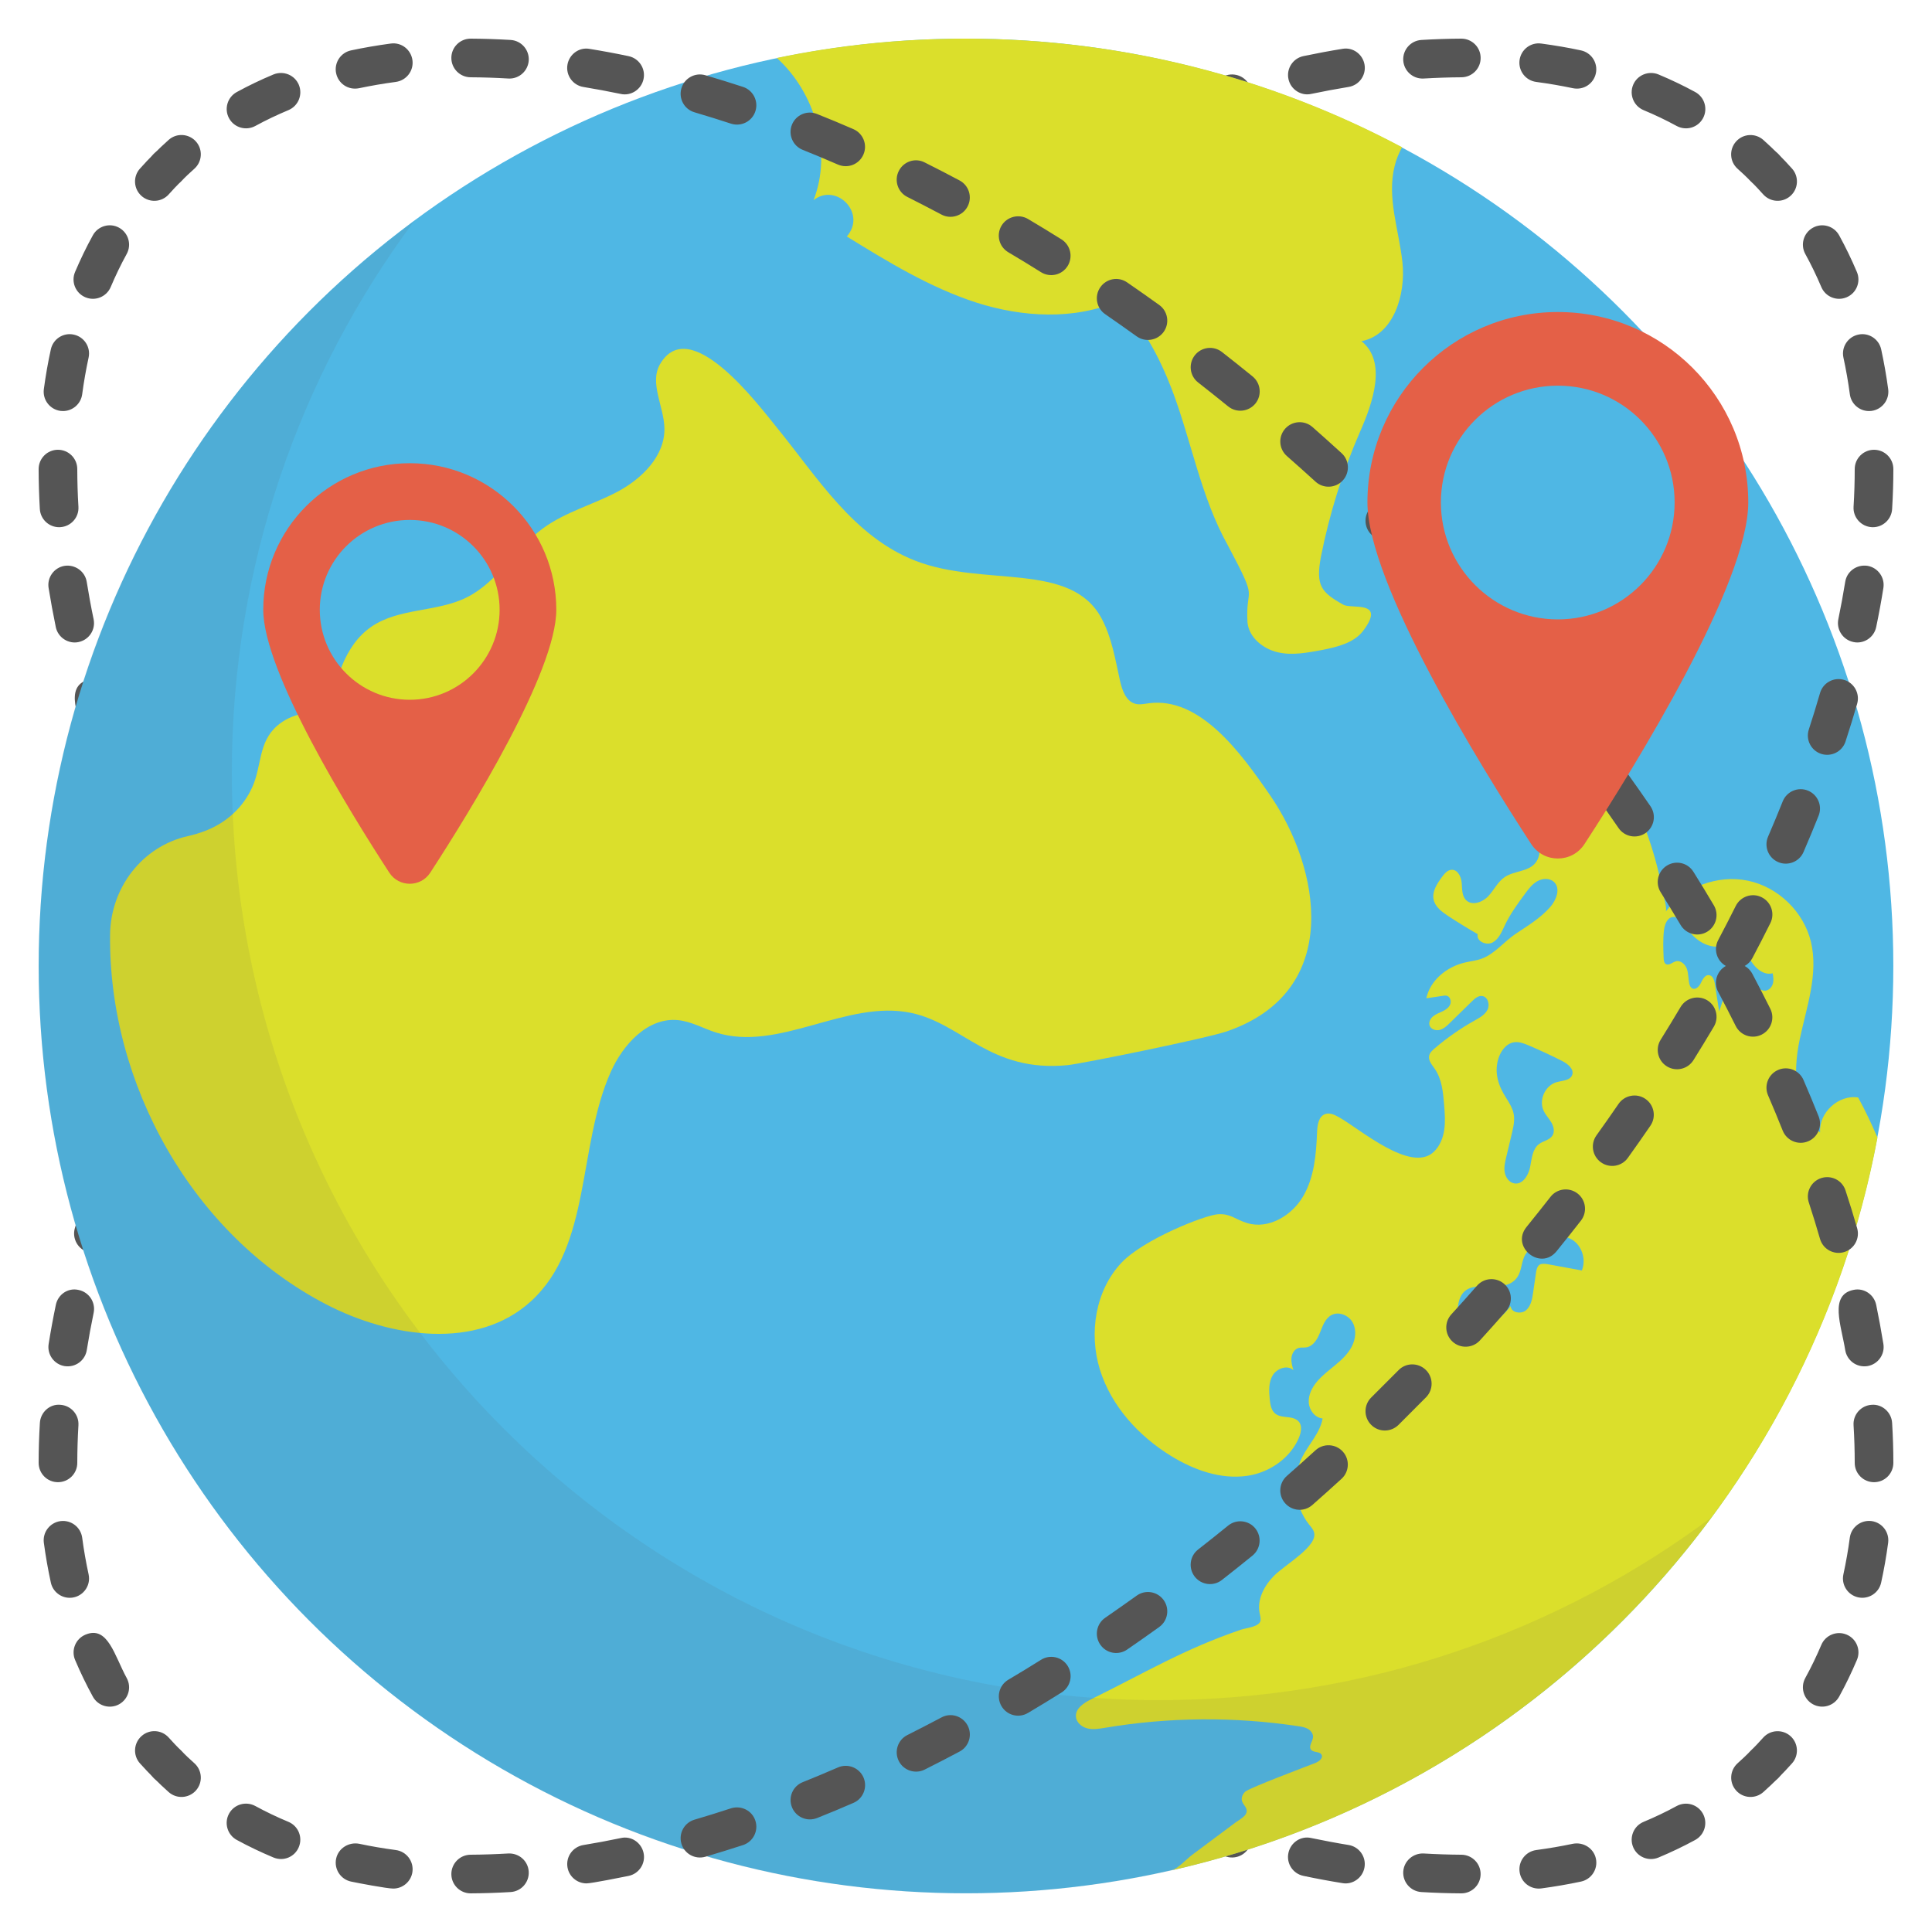
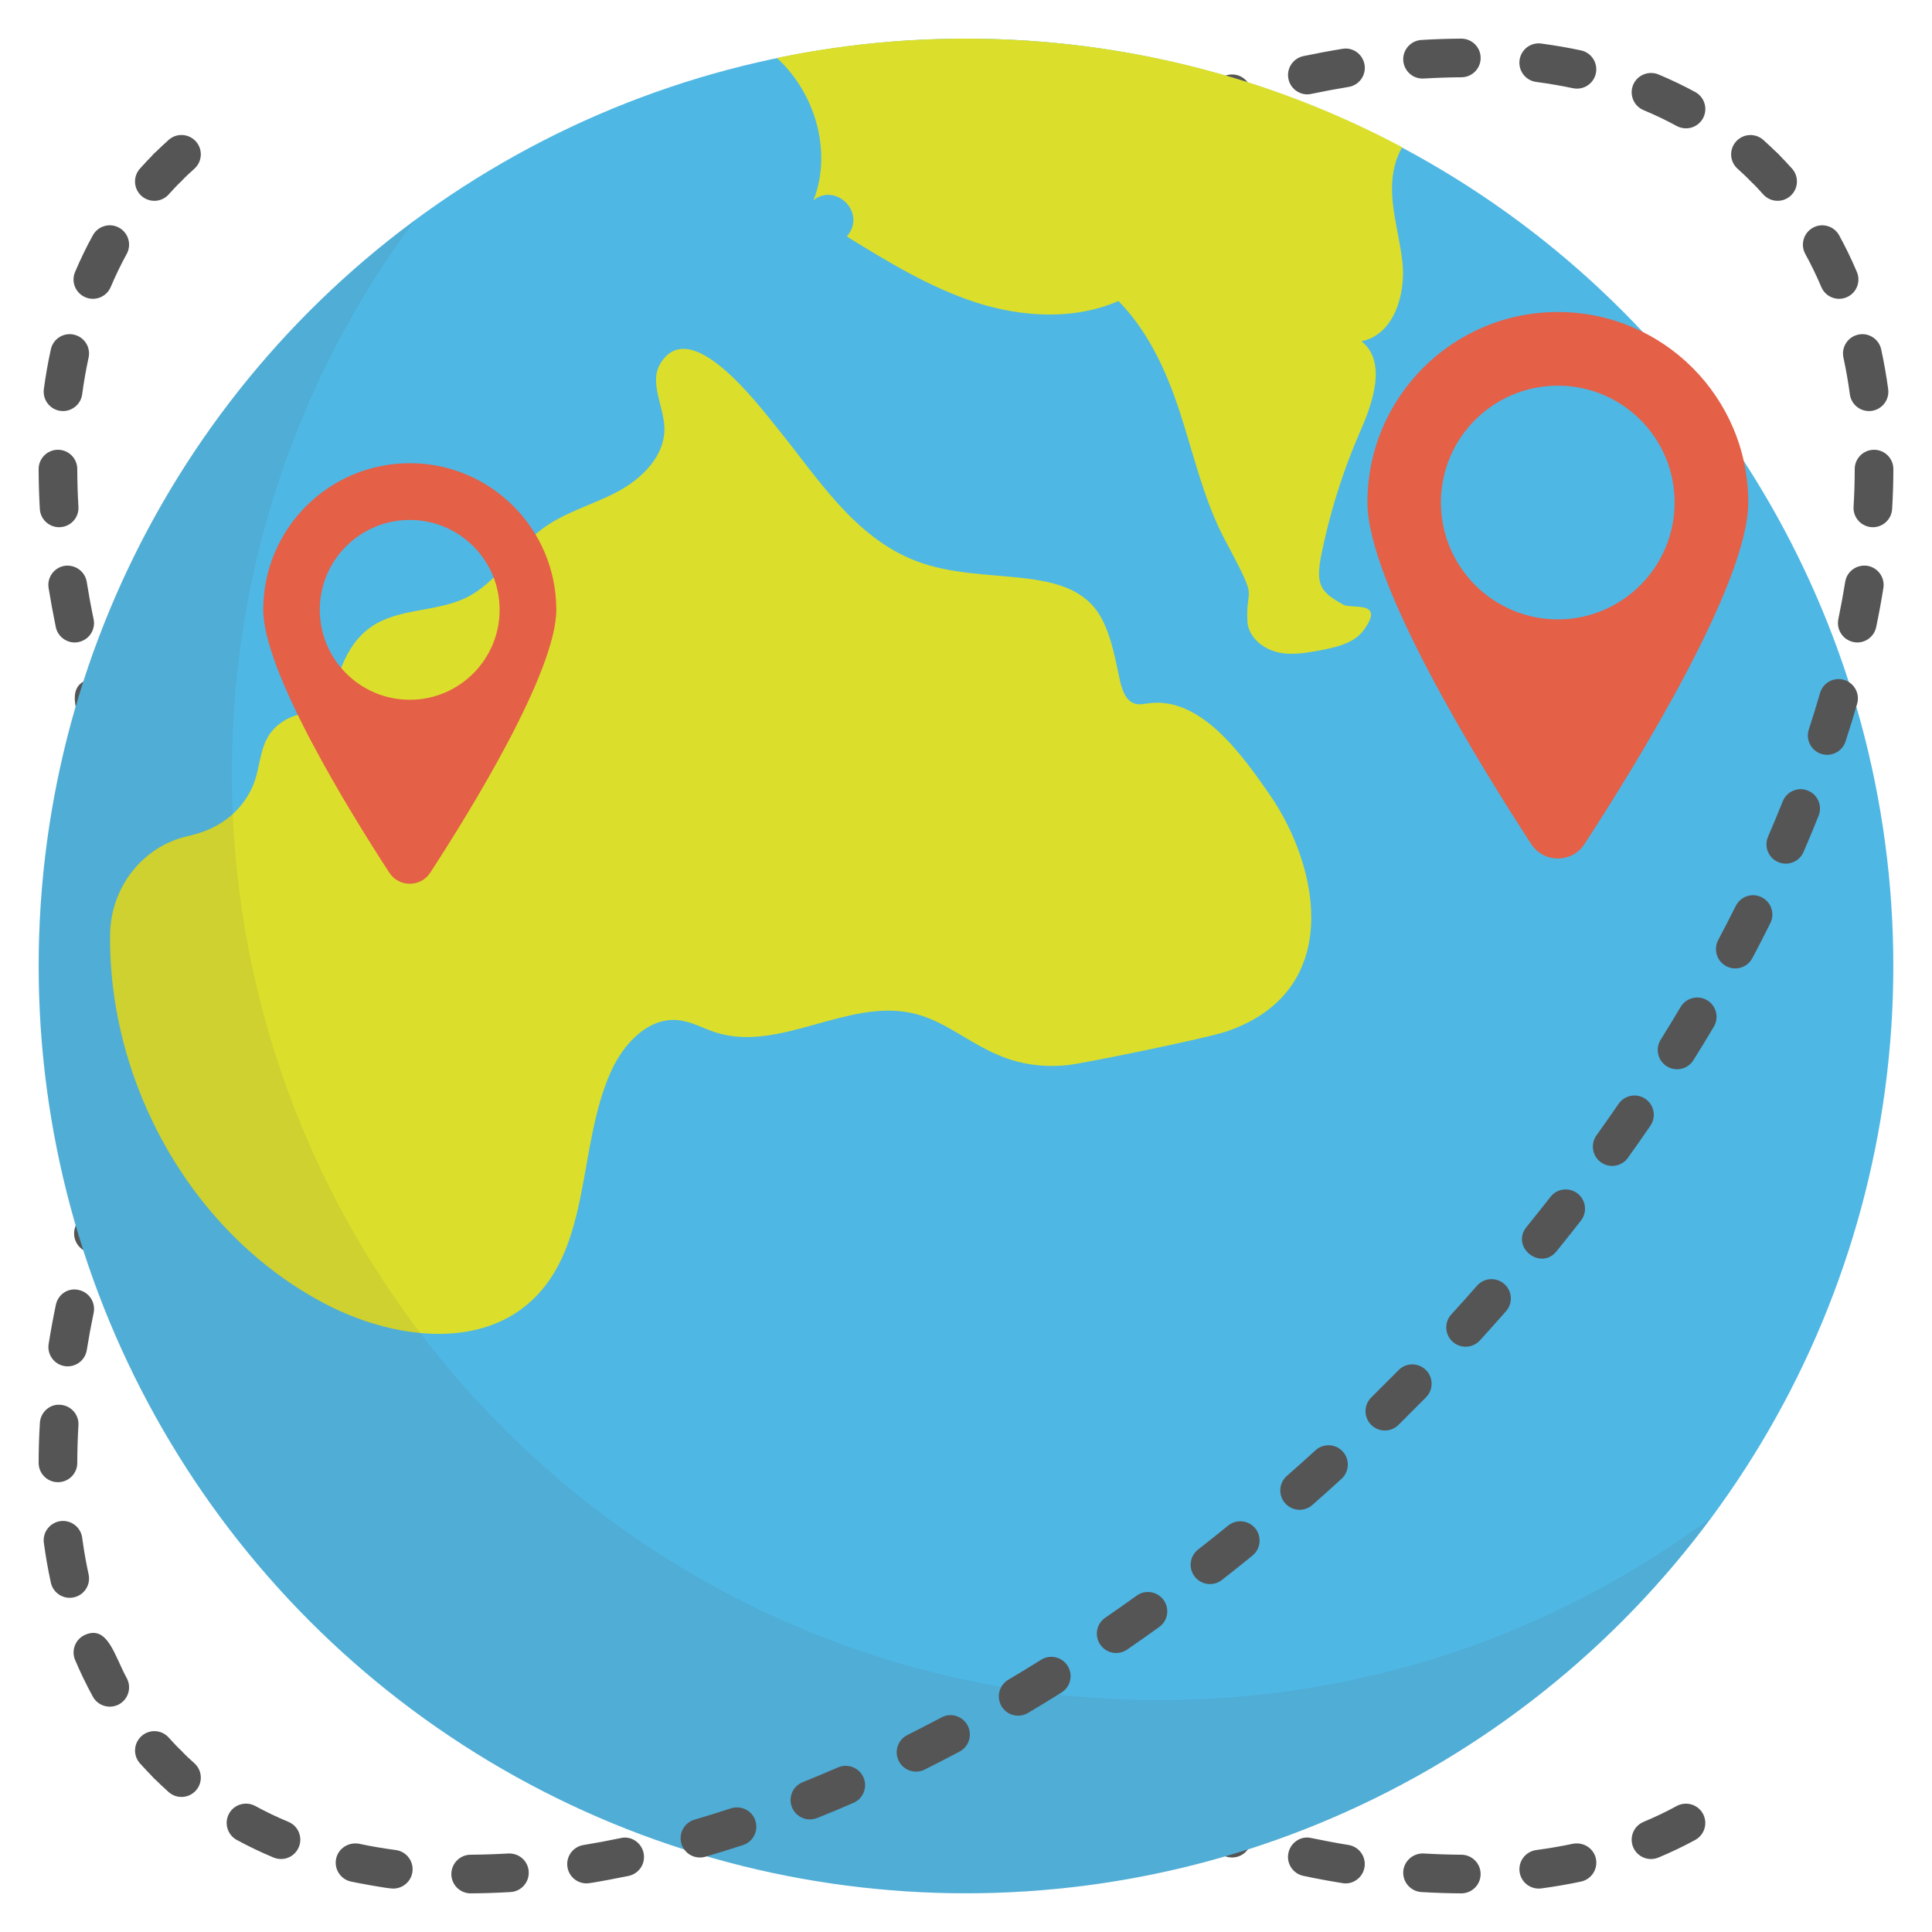
<svg xmlns="http://www.w3.org/2000/svg" id="Layer_1" height="512" viewBox="0 0 50 50" width="512">
  <g>
    <g>
      <g>
        <g>
          <path d="m4.336 46.163c-.128 0-.256-.049-.353-.146-.123-.124-.244-.25-.36-.38-.185-.206-.167-.521.038-.706.206-.186.521-.169.706.038.104.116.212.23.323.341.195.195.195.512 0 .707-.098.097-.226.146-.354.146z" fill="#555" />
        </g>
        <g>
          <path d="m2.403 43.909c-.168-.306-.321-.623-.459-.948-.108-.254.011-.548.265-.655.582-.248.753.543 1.07 1.121.133.242.045.546-.197.68-.241.131-.546.045-.679-.198zm-.599-2.558c-.23 0-.437-.159-.488-.393-.073-.335-.134-.679-.181-1.029-.037-.274.156-.525.43-.563.274-.035.525.156.562.43.043.323.099.64.166.949.068.311-.17.606-.489.606zm-.304-2.992h-.001c-.276 0-.499-.224-.499-.501 0-.339.011-.684.032-1.032.016-.275.253-.495.528-.47.276.017.486.253.47.528-.02.33-.029.655-.03.976 0 .276-.224.499-.5.499zm.173-3.004c-.272-.044-.458-.301-.414-.573.053-.333.115-.67.186-1.011.055-.271.317-.452.59-.387.27.056.444.32.389.591-.068.325-.127.646-.178.965-.042.262-.286.457-.573.415zm.606-2.95c-.265-.076-.418-.354-.342-.619.093-.324.194-.649.301-.977.085-.263.367-.406.63-.32s.406.368.32.631c-.103.316-.2.631-.29.943-.078.27-.36.418-.619.342zm.934-2.865c-.256-.103-.381-.394-.279-.649.125-.312.255-.626.391-.94.109-.255.404-.372.657-.261.254.109.37.404.261.657-.132.307-.259.611-.38.915-.102.255-.394.381-.65.278zm1.196-2.764c-.247-.123-.348-.423-.224-.67.29-.584.568-1.419 1.141-1.112.244.129.337.432.208.676-.156.295-.308.589-.454.882-.125.25-.428.347-.671.224zm1.412-2.661c-.237-.142-.316-.448-.175-.686.171-.289.348-.579.528-.867.145-.235.455-.307.689-.159.234.146.305.455.159.688-.176.282-.348.564-.516.848-.14.236-.445.317-.685.176zm1.595-2.555c-.227-.156-.285-.468-.129-.695.19-.277.385-.555.583-.831.161-.225.473-.276.698-.114.225.161.276.474.115.698-.194.271-.385.542-.571.813-.157.227-.469.285-.696.129zm1.756-2.449c-.218-.17-.256-.484-.087-.702.207-.265.417-.529.631-.793.174-.214.489-.249.703-.074.215.174.248.488.074.703-.21.26-.417.519-.62.779-.171.22-.486.255-.701.087zm1.899-2.34c-.208-.182-.229-.498-.046-.705.222-.254.448-.507.677-.758.187-.203.503-.218.706-.031.204.187.218.503.031.707-.225.245-.445.492-.663.74-.181.209-.496.23-.705.047zm2.029-2.225c-.197-.193-.2-.511-.007-.707l.716-.718c.197-.194.514-.191.707.006.194.197.191.514-.006.707l-.704.704c-.191.198-.508.201-.706.008zm2.148-2.113c-.186-.204-.171-.521.033-.706.251-.229.502-.455.755-.677.207-.181.524-.161.706.046s.162.523-.045.706c-.248.218-.495.439-.741.663-.204.186-.521.172-.708-.032zm2.264-1.989c-.174-.215-.141-.529.073-.704.264-.214.528-.425.793-.632.217-.17.532-.13.702.087.17.218.131.532-.087.702-.26.203-.519.41-.778.62-.213.174-.528.142-.703-.073zm2.374-1.854c-.161-.225-.11-.537.115-.698.276-.198.552-.392.829-.583.227-.159.538-.101.696.127.157.227.1.539-.128.695-.272.188-.543.379-.814.573-.224.161-.537.11-.698-.114zm2.484-1.704c-.146-.234-.076-.543.159-.69.289-.181.579-.358.868-.529.24-.139.544-.061.685.177.14.237.062.544-.176.685-.283.167-.565.339-.847.516-.233.145-.543.075-.689-.159zm2.589-1.54c-.13-.244-.037-.547.207-.676.301-.16.602-.315.902-.466.25-.126.548-.024.671.222.124.247.024.548-.222.671-.294.148-.588.3-.883.456-.238.128-.544.039-.675-.207zm2.696-1.346c-.11-.253.006-.548.259-.658.314-.137.628-.268.941-.392.256-.103.547.023.65.278.102.257-.023.548-.279.65-.304.122-.608.249-.913.382-.264.111-.551-.013-.658-.26zm15.739-.739c-.277-.151-.563-.288-.859-.411-.255-.107-.375-.4-.269-.655.107-.255.4-.372.654-.269.328.137.646.289.953.456.243.133.332.437.2.679s-.434.331-.679.2zm-12.943-.381c-.086-.262.057-.544.319-.631.327-.106.651-.207.974-.302.27-.077.544.074.621.338.078.265-.073.543-.338.621-.313.093-.628.189-.945.294-.264.085-.545-.057-.631-.32zm2.894-.836c-.057-.27.117-.535.387-.592.339-.071.676-.134 1.01-.188.273-.05.529.142.573.413.044.272-.141.529-.414.573-.318.052-.64.112-.965.18-.257.06-.534-.109-.591-.386zm7.363.239c-.31-.065-.628-.12-.952-.163-.274-.037-.466-.288-.43-.563.037-.273.286-.468.562-.43.35.047.692.105 1.027.177.271.058.443.323.386.593-.055.26-.307.443-.593.386zm-3.893-.25c-.262 0-.482-.204-.499-.47-.016-.275.194-.512.47-.529.348-.021.692-.032 1.03-.034h.003c.275 0 .499.222.5.497.002.276-.22.501-.497.503-.321.002-.646.013-.976.032-.01.001-.02.001-.031.001z" fill="#555" />
        </g>
        <g>
          <path d="m45.664 4.836c-.129 0-.256-.049-.355-.147-.111-.111-.225-.218-.341-.322-.206-.184-.223-.5-.038-.706s.501-.222.706-.038c.13.116.257.236.382.361.195.195.194.512-.001.707-.098.096-.225.145-.353.145z" fill="#555" />
        </g>
      </g>
      <g>
        <g>
          <path d="m3.662 5.071c-.206-.184-.225-.5-.041-.706.117-.132.237-.259.361-.383.195-.195.512-.195.707 0s.195.512 0 .707c-.11.11-.217.224-.321.34-.182.206-.498.226-.706.042z" fill="#555" />
        </g>
        <g>
          <path d="m37.819 49c-.001 0-.002 0-.003 0-.338-.002-.682-.013-1.031-.034-.275-.017-.485-.254-.469-.529.017-.276.259-.482.529-.469.33.019.655.03.976.032.276.002.499.227.497.503-.001.275-.224.497-.499.497zm1.508-.558c-.037-.274.156-.525.43-.563.324-.043.642-.098.952-.163.27-.05.536.116.593.386.057.269-.115.535-.386.593-.334.071-.677.13-1.027.177-.275.036-.526-.156-.562-.43zm-4.586.293c-.334-.054-.67-.116-1.01-.188-.271-.057-.444-.321-.387-.592.056-.269.32-.451.591-.387.325.067.646.128.965.18.273.044.458.301.414.573-.045.281-.313.462-.573.414zm7.525-.931c-.106-.255.014-.548.269-.654.295-.123.582-.26.859-.411.242-.13.545-.043.678.2.132.242.043.546-.2.679-.307.167-.625.319-.953.456-.266.107-.55-.023-.653-.27zm-10.522.248c-.322-.095-.647-.195-.974-.302-.262-.087-.405-.369-.319-.631.086-.263.368-.404.631-.32.317.104.632.201.945.294.265.078.416.356.338.621-.076.26-.349.416-.621.338zm-2.89-1.002c-.313-.124-.627-.255-.941-.392-.253-.11-.37-.405-.259-.658.11-.253.402-.368.658-.26.306.133.61.26.914.382.256.102.381.393.279.649-.102.254-.391.383-.651.279zm-2.786-1.254c-.301-.15-.601-.306-.902-.466-.244-.129-.337-.432-.207-.676.129-.243.432-.339.676-.207.294.156.589.308.883.456.247.123.346.424.222.671-.127.252-.433.344-.672.222zm-2.672-1.463c-.29-.171-.579-.349-.868-.529-.234-.146-.305-.455-.159-.689.146-.233.454-.306.689-.158.282.177.564.349.847.516.238.141.316.447.176.685-.137.232-.442.317-.685.175zm-2.566-1.643c-.277-.19-.553-.385-.829-.583-.225-.161-.276-.474-.115-.698.161-.225.473-.276.698-.114.271.194.542.385.814.573.227.156.284.468.128.695-.158.228-.47.285-.696.127zm-2.452-1.799c-.265-.207-.529-.418-.793-.632-.214-.175-.247-.489-.073-.704.174-.213.488-.247.703-.073.259.21.518.417.778.62.218.17.256.484.087.702-.172.219-.487.254-.702.087zm-2.342-1.942c-.252-.222-.504-.448-.755-.677-.204-.186-.219-.502-.033-.706.187-.205.503-.22.707-.032.246.225.494.445.741.663.208.183.227.499.045.706-.182.208-.498.228-.705.046zm-2.226-2.071-.716-.718c-.193-.196-.19-.514.007-.707.196-.192.514-.192.707.008l.704.704c.197.193.2.51.006.707s-.51.2-.708.006zm-2.108-2.188c-.229-.251-.456-.504-.677-.758-.182-.207-.161-.523.046-.705.208-.183.523-.162.706.047.217.248.438.495.663.74.187.204.173.521-.031.707-.201.185-.519.175-.707-.031zm-1.986-2.307c-.214-.264-.424-.528-.631-.793-.17-.218-.131-.532.087-.702.217-.17.531-.131.702.087.203.261.41.52.62.779.174.215.141.529-.074.703-.212.173-.528.142-.704-.074zm-1.846-2.417c-.198-.276-.393-.554-.583-.831-.156-.227-.099-.539.129-.695s.54-.098.695.129c.186.272.377.543.571.814.161.225.11.537-.115.698-.223.16-.536.109-.697-.115zm-1.696-2.529c-.181-.288-.357-.578-.528-.867-.141-.237-.062-.544.175-.686.24-.139.545-.061.685.176.168.283.34.565.516.848.147.233.075.542-.159.688-.233.146-.543.075-.689-.159zm-1.524-2.639c-.16-.303-.315-.604-.465-.905-.124-.247-.023-.547.224-.67.248-.125.548-.022.671.225.146.293.297.587.454.882.129.244.036.547-.208.676-.242.128-.546.037-.676-.208zm-1.325-2.749c-.136-.315-.266-.629-.391-.941-.103-.256.022-.547.279-.649.253-.104.547.023.65.278.121.304.248.608.38.915.109.253-.007.548-.261.657-.243.108-.544.001-.657-.26zm-1.087-2.86c-.204-.623-.584-1.416.041-1.596.27-.078.543.077.619.342.09.313.187.628.29.943.086.263-.057.545-.32.631-.265.086-.545-.059-.63-.32zm-.794-2.961c-.07-.341-.132-.678-.186-1.011-.044-.272.142-.529.414-.573.271-.04.529.142.573.415.051.319.11.641.178.966.056.271-.118.535-.389.591-.253.057-.532-.108-.59-.388zm.086-2.584c-.263 0-.483-.205-.499-.471-.02-.349-.03-.694-.031-1.032 0-.276.223-.501.499-.501h.001c.276 0 .5.224.5.499.001.321.01.646.03.976.017.275-.194.512-.47.528-.01.001-.02.001-.03.001zm.101-3.006c-.022 0-.044-.001-.066-.004-.274-.037-.466-.288-.43-.563.047-.351.107-.694.181-1.029.058-.271.326-.442.595-.382.27.059.441.325.382.595-.067.31-.123.626-.166.949-.034.251-.249.434-.496.434zm.578-2.945c-.255-.107-.374-.401-.266-.655.139-.325.291-.643.46-.948.132-.241.436-.331.679-.197.242.134.33.438.197.68-.152.276-.29.563-.414.856-.109.255-.404.372-.656.264z" fill="#555" />
        </g>
        <g>
-           <path d="m44.931 46.339c-.185-.206-.167-.521.038-.706.116-.104.23-.211.341-.322.195-.196.512-.195.708-.002.195.195.196.512.001.707-.125.125-.252.245-.382.361-.206.185-.523.167-.706-.038z" fill="#555" />
-         </g>
+           </g>
      </g>
      <g>
        <circle cx="25" cy="24.999" fill="#4fb7e4" r="23.999" />
        <g>
-           <path d="m48.589 29.442c-.15-.354-.317-.7-.5-1.039-.506-.081-1.022.393-.984.904-.679-.531-.708-1.547-.532-2.391.176-.843.494-1.704.294-2.542-.187-.778-.849-1.42-1.633-1.582-.783-.163-1.646.162-2.127.801.05-.066-.067-.453-.082-.539-.036-.197-.078-.392-.127-.586-.095-.379-.214-.753-.356-1.117-.142-.365-.306-.72-.493-1.064-.079-.146-.182-.283-.225-.444-.053-.199-.046-.409-.088-.611-.048-.23-.194-.471-.426-.504-.382-.055-.659.472-1.042.429-.178-.02-.323-.169-.38-.339-.058-.17-.042-.356-.003-.531.06-.271.172-.53.208-.805s-.021-.586-.239-.758c-.167-.131-.392-.155-.586-.243-.316-.144-.546-.459-.883-.543-.398-.099-.824.186-.969.57s-.051.825.154 1.18c.206.355.513.638.819.91.307.272.622.543.853.881.433.636.522 1.438.598 2.204.023.23.037.49-.116.664-.19.216-.54.19-.779.35-.182.121-.278.334-.426.494s-.422.259-.577.104c-.111-.111-.1-.289-.113-.445s-.099-.343-.256-.34c-.11.002-.191.1-.256.188-.126.172-.259.374-.215.583.04.189.213.317.375.424.251.165.507.322.767.472-.046.18.222.302.385.214.163-.089.237-.279.317-.447.138-.29.329-.552.52-.811.091-.124.186-.252.321-.328.134-.076.319-.085.431.021.177.168.06.469-.101.651-.251.284-.578.481-.89.689-.292.195-.537.512-.866.639-.144.056-.301.07-.452.106-.466.109-.896.458-.996.925.147-.022.295-.044.442-.066.025-.004.051-.007.076-.003.092.015.135.134.103.221-.033.087-.116.144-.199.184s-.174.071-.245.13c-.074.058-.123.158-.09.244.038.098.166.135.267.106s.181-.105.256-.179c.19-.186.381-.373.571-.559.073-.072.161-.149.263-.137.148.017.207.221.14.354s-.207.209-.337.282c-.367.205-.714.447-1.033.721-.061.052-.125.111-.141.19-.025.124.074.234.146.338.185.267.216.608.242.931.017.215.034.433.003.646-.031.214-.116.426-.274.574-.591.551-1.902-.59-2.445-.896-.111-.063-.241-.128-.362-.085-.17.06-.203.281-.21.461-.022.576-.071 1.175-.363 1.672s-.896.857-1.447.688c-.317-.097-.426-.247-.75-.229-.34.02-1.924.645-2.501 1.254-.678.718-.851 1.827-.559 2.769.294.944 1.004 1.72 1.845 2.236.588.36 1.278.609 1.961.512.411-.058.808-.265 1.084-.577.227-.256.572-.861.014-.936-.128-.017-.268-.017-.368-.099-.104-.086-.127-.233-.141-.367-.021-.211-.033-.437.075-.62.108-.182.381-.28.537-.137-.031-.105-.062-.214-.049-.324.012-.109.078-.22.184-.25.063-.018.132-.005.197-.015.182-.027.291-.214.358-.385s.133-.364.295-.451c.189-.102.445.004.549.192s.077.428-.021.619-.259.342-.425.48c-.165.138-.34.267-.478.432-.128.152-.225.343-.212.541.012.198.161.395.359.412-.067.377-.362.667-.534 1.01-.274.549-.2 1.254.182 1.733.051.064.109.127.13.206.099.359-.75.832-1.036 1.122-.251.254-.441.608-.374.959.012.063.032.125.026.188-.015.175-.365.2-.504.247-1.464.495-2.523 1.134-3.875 1.799-.193.095-.416.24-.4.454.012.152.152.269.301.304s.303.008.454-.017c1.652-.278 3.349-.291 5.006-.04.085.013.173.027.247.071s.134.124.128.21c-.008.115-.123.236-.051.326.064.081.222.038.271.129.049.09-.067.178-.163.216-.132.052-1.704.643-1.809.739-.067.061-.111.155-.087.242.017.062.065.111.097.167.105.189-.135.296-.257.386-.189.141-.377.281-.566.422s-.377.281-.566.422c-.138.103-.374.365-.539.402 9.278-2.094 16.518-9.563 18.278-18.965zm-4.566-4.011c-.042.091-.134.194-.225.15-.048-.023-.07-.08-.081-.131-.026-.124-.018-.256-.061-.376-.042-.119-.162-.229-.285-.195-.09.024-.179.119-.258.07-.048-.029-.055-.095-.058-.15-.01-.243-.02-.486.009-.729.019-.146.082-.323.23-.338.135-.015.232.119.311.231.265.382.614.626 1.068.509.198-.05.344.02.48.179.103.123.179.268.291.383s.278.2.432.154c.018.09.031.184.005.271-.026.088-.097.168-.187.179-.141.018-.248-.123-.311-.251s-.139-.276-.279-.3c-.097-.015-.194.041-.256.118s-.093.172-.124.265c-.077.236-.155.472-.232.708l-.111-.711c-.015-.098-.054-.221-.154-.231-.098-.01-.161.103-.204.195zm-4.829 5.196c-.133-.02-.227-.15-.251-.283-.025-.131.007-.268.038-.398.052-.217.103-.436.156-.654.1-.418.045-.559-.162-.885-.198-.31-.31-.644-.197-1.011.061-.198.204-.393.409-.423.128-.018.256.032.375.082.294.125.582.259.867.403.147.075.318.214.257.367-.057.14-.248.139-.394.179-.301.081-.477.464-.341.746.052.108.138.195.198.299.06.103.092.238.029.339-.074.118-.235.136-.347.219-.174.13-.189.38-.231.593-.041.214-.191.461-.406.427zm-1.471 3.262c.075-1.062 1.14-.263 1.541-.831.106-.15.107-.348.176-.517.177-.432.913-.729 1.3-.42.22.174.305.5.198.759-.294-.054-.587-.108-.881-.162-.214-.039-.275.02-.305.217-.025.173-.049.345-.075.517-.023.167-.056.35-.185.459-.13.108-.385.06-.397-.108-.3.399-.77.666-1.268.716-.06-.205-.12-.417-.104-.63z" fill="#dbdf2b" />
-         </g>
+           </g>
        <g>
          <g>
            <path d="m4.86 21.639c-1.179.264-1.997 1.337-2.011 2.545-.045 3.872 2.133 7.778 5.594 9.574 1.672.867 3.911 1.188 5.3-.083 1.569-1.436 1.198-3.991 2.063-5.933.32-.716.962-1.419 1.742-1.341.339.033.645.211.969.316 1.638.529 3.387-.861 5.07-.502 1.329.283 2.044 1.547 4.041 1.351.357-.035 3.591-.691 4.128-.876 3.018-1.045 2.405-4.227 1.121-6.098-.759-1.103-1.816-2.569-3.151-2.391-.112.015-.226.042-.336.015-.245-.059-.347-.346-.403-.592-.123-.554-.213-1.128-.483-1.628-.799-1.474-3.036-.796-4.806-1.481-1.612-.622-2.556-2.179-3.599-3.457-.484-.593-2.245-2.951-3.015-1.637-.287.49.1 1.094.111 1.662.015.717-.581 1.306-1.215 1.643s-1.35.523-1.928.948c-.719.528-1.176 1.391-1.976 1.788-.773.384-1.749.268-2.461.755-.722.494-.946 1.441-1.114 2.299-.449-.148-.972-.043-1.328.267-.489.425-.398 1.033-.638 1.575s-.682.94-1.237 1.15c-.144.055-.29.098-.438.131z" fill="#dbdf2b" />
          </g>
        </g>
        <g>
          <path d="m35.235 8.83c.66.53.3 1.58-.04 2.35-.45 1.03-.79 2.12-1.01 3.23-.14.75.01.92.58 1.24.21.12 1.12-.13.51.68-.24.31-.66.41-1.05.49-.39.07-.78.15-1.16.06s-.74-.38-.78-.77c-.059-1 .318-.443-.51-2-.7-1.25-.94-2.7-1.45-4.04-.32-.83-.75-1.64-1.38-2.28-1.15.5-2.49.42-3.68.04-1.2-.39-2.28-1.05-3.35-1.71.526-.601-.275-1.403-.86-.94.49-1.26.04-2.78-.95-3.68 1.58-.33 3.21-.5 4.89-.5 4.08 0 7.93 1.02 11.29 2.81-.08.15-.15.31-.19.48-.21.82.11 1.66.2 2.5s-.23 1.88-1.06 2.04z" fill="#dbdf2b" />
        </g>
        <g opacity=".1">
          <path d="m44.28 39.279c-4.36 5.9-11.38 9.72-19.28 9.72-13.25 0-24-10.75-24-24 0-7.91 3.82-14.92 9.72-19.28-2.97 3.99-4.72 8.93-4.72 14.28 0 13.25 10.75 24 24 24 5.35 0 10.29-1.75 14.28-4.72z" fill="#555" />
        </g>
      </g>
      <g>
        <g>
          <path d="m45.63 5.029c-.103-.117-.21-.229-.32-.34-.195-.195-.195-.512 0-.707s.512-.195.707 0c.125.124.245.252.362.383.183.207.164.523-.043.706-.205.183-.521.165-.706-.042z" fill="#555" />
        </g>
        <g>
          <path d="m12.181 49c-.275 0-.499-.222-.5-.497-.001-.276.221-.501.497-.503.321-.002.646-.013.976-.032.276-.013.513.192.529.469.017.275-.193.513-.469.529-.349.021-.692.032-1.031.034 0 0-.001 0-.002 0zm-2.003-.124c-.163 0-.92-.144-1.093-.181-.271-.058-.443-.323-.386-.593s.327-.435.593-.386c.31.066.628.12.952.163.274.037.466.288.43.563-.034.251-.249.434-.496.434zm5.001-.134c-.241 0-.454-.175-.493-.42-.044-.273.141-.529.414-.573.318-.052.64-.112.965-.18.269-.064.535.117.591.387.057.271-.117.535-.387.592-.126.026-.962.194-1.09.194zm-8.099-.669c-.328-.137-.646-.289-.953-.456-.243-.133-.332-.437-.2-.679.132-.243.435-.33.678-.2.277.151.563.288.859.411.255.106.376.399.269.654-.102.248-.386.378-.653.27zm10.555-.359c-.078-.265.073-.543.338-.621.313-.093.628-.189.945-.294.267-.083.546.059.631.32.086.262-.057.544-.319.631-.327.106-.651.207-.974.302-.272.078-.545-.078-.621-.338zm2.861-.943c-.103-.257.022-.548.279-.649.304-.122.608-.249.914-.382.254-.108.548.007.658.26s-.006.548-.259.658c-.314.137-.628.268-.941.392-.261.104-.55-.025-.651-.279zm2.764-1.197c-.124-.247-.024-.548.222-.671.294-.148.588-.3.883-.456.243-.132.545-.037.676.207.13.244.037.547-.207.676-.301.16-.602.315-.902.466-.239.122-.545.03-.672-.222zm2.659-1.418c-.14-.237-.062-.544.176-.685.283-.167.565-.339.847-.516.234-.147.543-.075.689.158.146.234.076.543-.159.689-.289.181-.579.358-.868.529-.243.144-.548.059-.685-.175zm2.556-1.593c-.157-.228-.1-.539.127-.695.272-.188.544-.379.815-.573.224-.162.536-.11.698.114.161.225.11.537-.115.698-.276.198-.552.393-.829.583-.226.157-.539.102-.696-.127zm2.445-1.759c-.17-.218-.131-.532.086-.702.26-.203.52-.41.778-.62.215-.174.53-.14.703.073.174.215.141.529-.073.704-.264.214-.528.425-.793.632-.214.167-.529.132-.701-.087zm2.338-1.901c-.182-.207-.162-.523.045-.706.248-.218.495-.439.741-.663.204-.187.521-.172.707.032s.171.521-.033.706c-.251.229-.502.455-.755.677-.206.182-.522.162-.705-.046zm2.225-2.031c-.194-.197-.191-.514.006-.707l.704-.704c.193-.2.51-.2.707-.008.197.193.2.511.007.707l-.716.718c-.199.194-.515.191-.708-.006zm2.109-2.15c-.204-.187-.218-.503-.031-.707.225-.245.445-.492.663-.74.181-.209.497-.229.706-.047.208.182.229.498.046.705-.222.254-.448.507-.677.758-.189.205-.507.215-.707.031zm1.914-2.968c.21-.26.417-.519.62-.779.169-.218.483-.257.702-.087.218.17.256.484.086.702-.207.265-.417.529-.631.793-.416.513-1.194-.113-.777-.629zm1.926-1.674c-.225-.161-.276-.474-.115-.698.194-.271.385-.542.571-.814.157-.227.469-.285.695-.129.228.156.285.468.129.695-.19.277-.385.555-.583.831-.16.225-.473.276-.697.115zm1.705-2.484c-.234-.146-.305-.455-.159-.688.176-.282.348-.565.516-.848.141-.236.448-.315.685-.176.237.142.316.448.175.686-.171.289-.348.579-.528.867-.146.234-.456.305-.689.159zm1.771-2.533c-.079 0-.159-.018-.233-.059-.244-.129-.337-.432-.208-.676.156-.295.308-.589.454-.882.124-.247.424-.35.671-.225.247.123.348.423.224.67-.149.301-.305.602-.465.905-.091.171-.264.267-.443.267zm1.11-2.753c-.254-.109-.37-.404-.261-.657.132-.307.259-.611.38-.915.103-.256.396-.382.65-.278.256.103.381.394.279.649-.125.312-.255.626-.391.941-.112.26-.414.367-.657.26zm1.114-2.8c-.263-.086-.406-.368-.32-.631.103-.315.2-.631.29-.943.076-.264.351-.419.619-.342.265.076.418.354.342.619-.093.324-.194.649-.301.977-.085.26-.365.405-.63.32zm.833-2.895c-.27-.056-.444-.32-.389-.591.067-.325.126-.646.178-.966.043-.273.298-.455.573-.415.272.044.458.301.415.573-.053.333-.115.67-.186 1.011-.058.28-.335.447-.591.388zm.505-2.971c-.01 0-.02 0-.03-.001-.276-.017-.486-.253-.47-.528.02-.33.03-.655.03-.976 0-.275.224-.499.5-.499h.001c.276 0 .5.225.499.501 0 .339-.011.684-.032 1.032-.015.265-.236.471-.498.471zm-.101-3.006c-.247 0-.461-.183-.495-.434-.043-.323-.099-.64-.166-.949-.059-.269.112-.536.382-.595.267-.061.536.111.595.382.073.335.134.679.181 1.029.037.274-.156.525-.43.563-.023.003-.045.004-.067.004zm-1.233-3.209c-.125-.294-.263-.58-.415-.856-.133-.242-.045-.546.197-.68s.547-.044.679.197c.168.306.321.623.459.948.108.254-.011.548-.265.655-.252.108-.547-.009-.655-.264z" fill="#555" />
        </g>
        <g>
          <path d="m4.364 46.378c-.131-.117-.258-.237-.383-.362-.195-.195-.194-.512.002-.707.196-.194.512-.195.707.002.11.111.224.218.34.321.206.185.224.5.04.706-.186.207-.501.223-.706.04z" fill="#555" />
        </g>
      </g>
      <g>
        <g>
-           <path d="m45.664 46.163c-.128 0-.256-.049-.354-.146-.195-.195-.195-.512 0-.707.11-.11.218-.224.321-.34.184-.206.501-.223.706-.04.206.184.224.5.04.706-.116.13-.236.257-.36.381-.097.097-.225.146-.353.146z" fill="#555" />
-         </g>
+           </g>
        <g>
-           <path d="m46.918 44.106c-.242-.134-.33-.438-.197-.68.152-.276.29-.563.415-.857.108-.254.402-.373.656-.265.254.107.373.401.265.655-.138.325-.291.642-.459.948-.134.245-.439.331-.68.199zm1.171-2.767c-.27-.059-.441-.325-.382-.595.067-.31.123-.626.166-.949.037-.273.289-.465.562-.43.274.037.466.288.43.563-.047.351-.107.694-.181 1.029-.058.269-.324.441-.595.382zm.411-2.98c-.276 0-.5-.224-.5-.499 0-.321-.01-.646-.03-.976-.017-.275.194-.512.47-.528.27-.022.512.194.528.47.021.349.032.694.032 1.032 0 .277-.223.501-.5.501zm-.746-3.419c-.103-.644-.417-1.427.211-1.557.27-.061.535.117.591.388.07.341.132.678.186 1.011.044.272-.142.529-.415.573-.287.042-.53-.153-.573-.415zm-.652-2.877c-.09-.313-.187-.628-.29-.943-.086-.263.057-.545.32-.631.266-.085.545.058.63.32.107.327.208.652.301.977.077.266-.077.543-.342.619-.259.076-.541-.072-.619-.342zm-.965-2.801c-.121-.304-.248-.608-.38-.915-.109-.253.007-.548.261-.657.251-.11.548.007.657.261.136.314.266.629.391.94.103.256-.022.547-.279.649-.256.103-.548-.023-.65-.278zm-1.217-2.71c-.146-.293-.297-.587-.454-.882-.129-.244-.036-.547.208-.676.245-.131.546-.036.676.207.16.303.315.604.465.905.124.247.023.547-.224.67-.243.123-.546.026-.671-.224zm-1.426-2.613c-.167-.283-.34-.565-.516-.848-.146-.233-.075-.542.159-.688.235-.148.543-.076.689.159.181.288.357.578.528.867.141.237.062.544-.175.686-.24.141-.545.06-.685-.176zm-1.605-2.508c-.187-.271-.377-.543-.571-.813-.161-.225-.11-.537.115-.698.224-.162.536-.11.698.114.198.276.393.554.583.831.156.228.099.539-.129.695s-.54.098-.696-.129zm-1.763-2.407c-.203-.261-.41-.52-.62-.779-.174-.215-.141-.529.074-.703.215-.175.529-.14.703.074.214.264.424.528.631.793.17.218.131.532-.086.702-.215.168-.53.133-.702-.087zm-1.902-2.299c-.217-.248-.438-.495-.663-.74-.187-.204-.173-.52.031-.707.203-.186.52-.172.706.031.23.251.456.504.677.758.182.207.161.524-.046.705-.209.182-.524.161-.705-.047zm-2.031-2.187-.704-.704c-.197-.193-.2-.51-.006-.707.192-.197.509-.2.707-.006l.716.718c.193.196.19.514-.007.707s-.514.19-.706-.008zm-2.148-2.073c-.246-.225-.494-.445-.741-.663-.208-.183-.228-.499-.045-.706.182-.207.499-.227.706-.046.252.222.504.448.755.677.204.185.219.502.033.706-.188.204-.505.218-.708.032zm-2.26-1.947c-.259-.21-.518-.417-.778-.62-.218-.17-.256-.484-.086-.702.17-.217.483-.257.702-.087.265.207.529.418.793.632.214.175.248.489.073.704-.176.214-.491.246-.704.073zm-2.369-1.814c-.271-.194-.542-.385-.814-.573-.227-.156-.284-.468-.127-.695.157-.228.467-.286.696-.127.277.191.553.385.829.583.225.161.276.474.115.698-.162.224-.475.275-.699.114zm-2.475-1.66c-.282-.177-.564-.349-.847-.516-.238-.141-.316-.447-.176-.685.141-.237.448-.315.685-.177.29.171.579.349.868.529.234.147.305.455.159.69s-.456.305-.689.159zm-2.576-1.491c-.294-.156-.589-.308-.883-.456-.247-.123-.346-.424-.222-.671s.423-.35.671-.222c.301.15.601.306.902.466.244.129.337.432.207.676-.13.246-.436.335-.675.207zm-2.677-1.293c-.306-.133-.61-.26-.914-.382-.256-.102-.381-.393-.279-.65.103-.256.394-.382.65-.278.313.124.626.255.941.392.253.11.37.405.259.658-.107.247-.394.371-.657.26zm-15.76-1.199c-.132-.242-.043-.546.2-.679.307-.167.624-.32.952-.456.255-.103.547.014.654.269.106.255-.014.548-.269.655-.295.123-.582.26-.859.411-.241.13-.545.044-.678-.2zm12.99.139c-.317-.104-.632-.201-.945-.294-.265-.078-.416-.356-.338-.621.078-.264.354-.416.621-.338.322.095.647.195.974.302.262.087.405.369.319.631-.086.263-.367.405-.631.32zm-2.854-.769c-.325-.067-.647-.128-.965-.18-.273-.044-.458-.301-.414-.573.044-.271.301-.463.573-.413.334.054.67.116 1.01.188.27.057.444.321.387.592-.057.276-.333.445-.591.386zm-7.365-.534c-.057-.27.115-.535.386-.593.334-.071.677-.13 1.027-.177.277-.038.524.156.562.43.037.275-.156.525-.43.563-.324.043-.642.098-.952.163-.286.057-.538-.126-.593-.386zm4.486.136c-.01 0-.02 0-.031-.001-.33-.02-.655-.03-.976-.032-.276-.002-.498-.227-.497-.503.001-.275.225-.497.5-.497h.002c.339.002.683.013 1.032.034.275.017.485.254.469.529-.017.266-.237.47-.499.47z" fill="#555" />
-         </g>
+           </g>
        <g>
          <path d="m4.336 4.836c-.127 0-.255-.049-.353-.145-.195-.196-.196-.512-.002-.708.125-.125.252-.245.383-.362.205-.184.521-.166.706.04.184.206.166.521-.04.706-.116.103-.23.21-.34.321-.097.099-.226.148-.354.148z" fill="#555" />
        </g>
      </g>
    </g>
    <g fill="#e46047">
      <path d="m40.317 8.075c-2.722 0-4.928 2.205-4.928 4.928 0 2.082 2.882 6.756 4.238 8.84.325.5 1.055.5 1.38 0 1.356-2.084 4.238-6.758 4.238-8.84 0-2.723-2.206-4.928-4.928-4.928zm0 7.955c-1.67 0-3.027-1.357-3.027-3.027s1.357-3.022 3.027-3.022 3.022 1.352 3.022 3.022-1.353 3.027-3.022 3.027z" />
      <path d="m10.605 11.988c-2.095 0-3.792 1.697-3.792 3.792 0 1.602 2.218 5.199 3.261 6.803.25.385.812.385 1.062 0 1.044-1.604 3.261-5.201 3.261-6.803 0-2.094-1.697-3.792-3.792-3.792zm0 6.122c-1.285 0-2.329-1.044-2.329-2.329s1.044-2.325 2.329-2.325 2.325 1.04 2.325 2.325-1.04 2.329-2.325 2.329z" />
    </g>
  </g>
</svg>